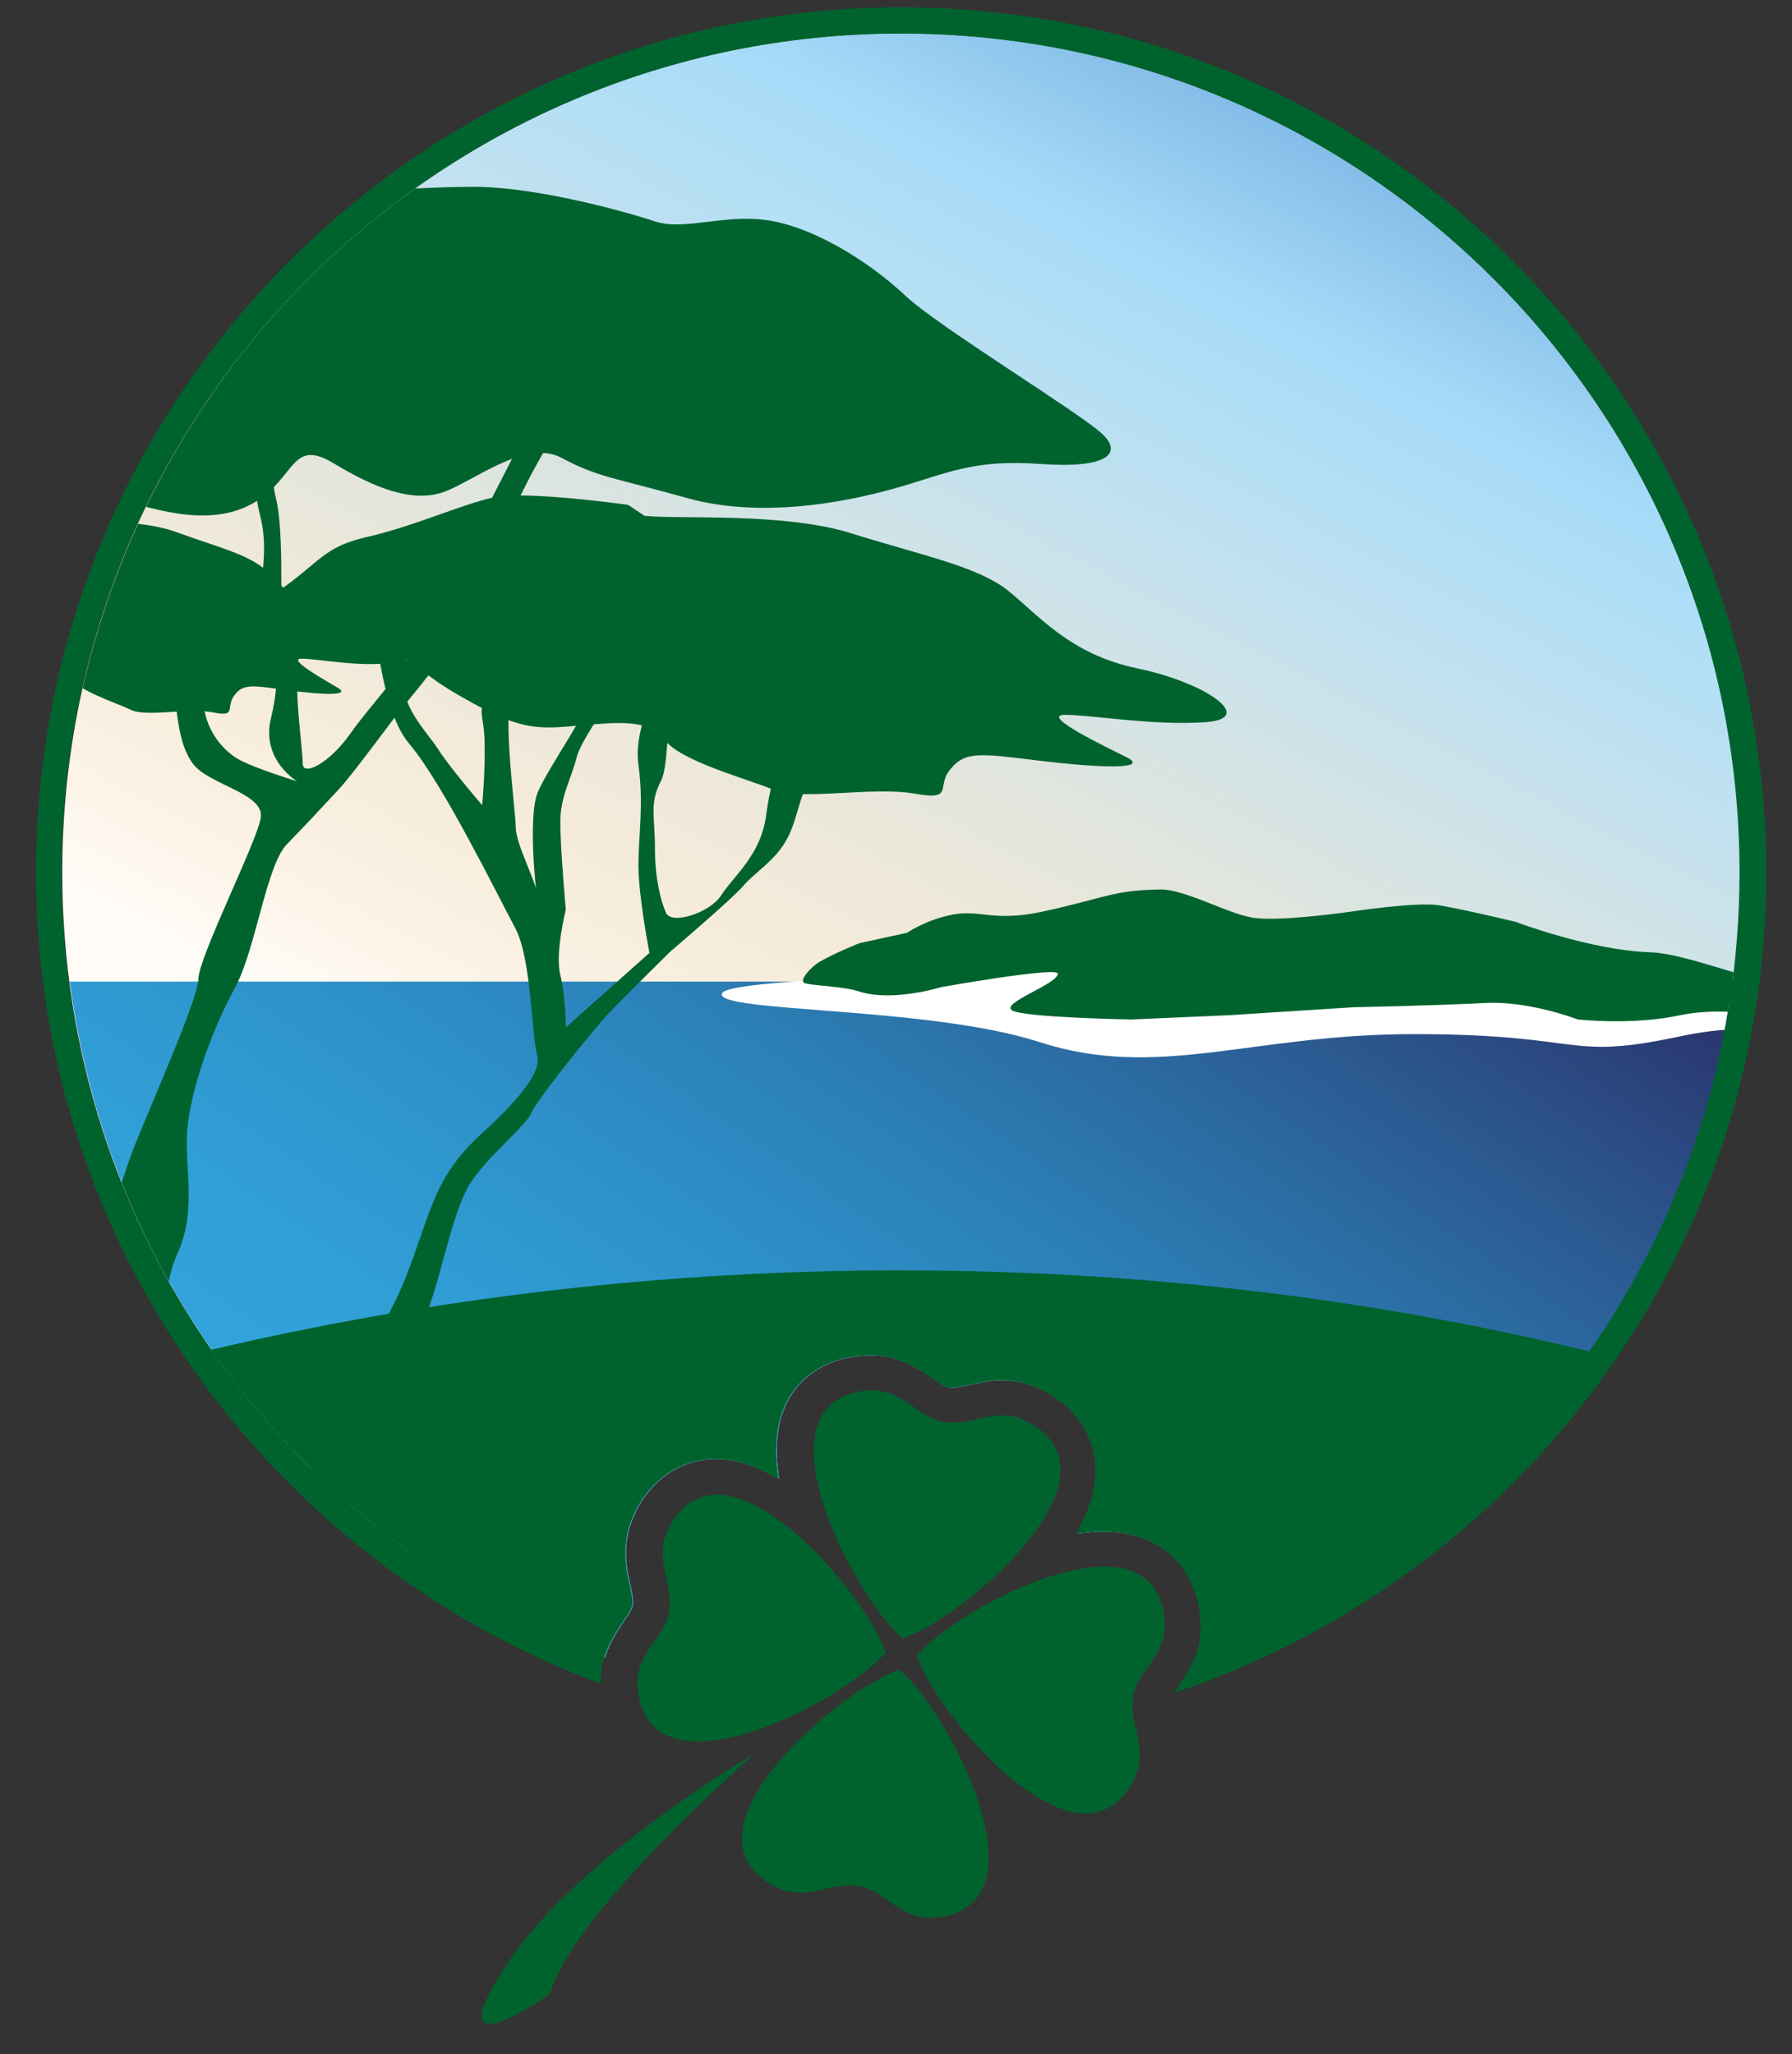
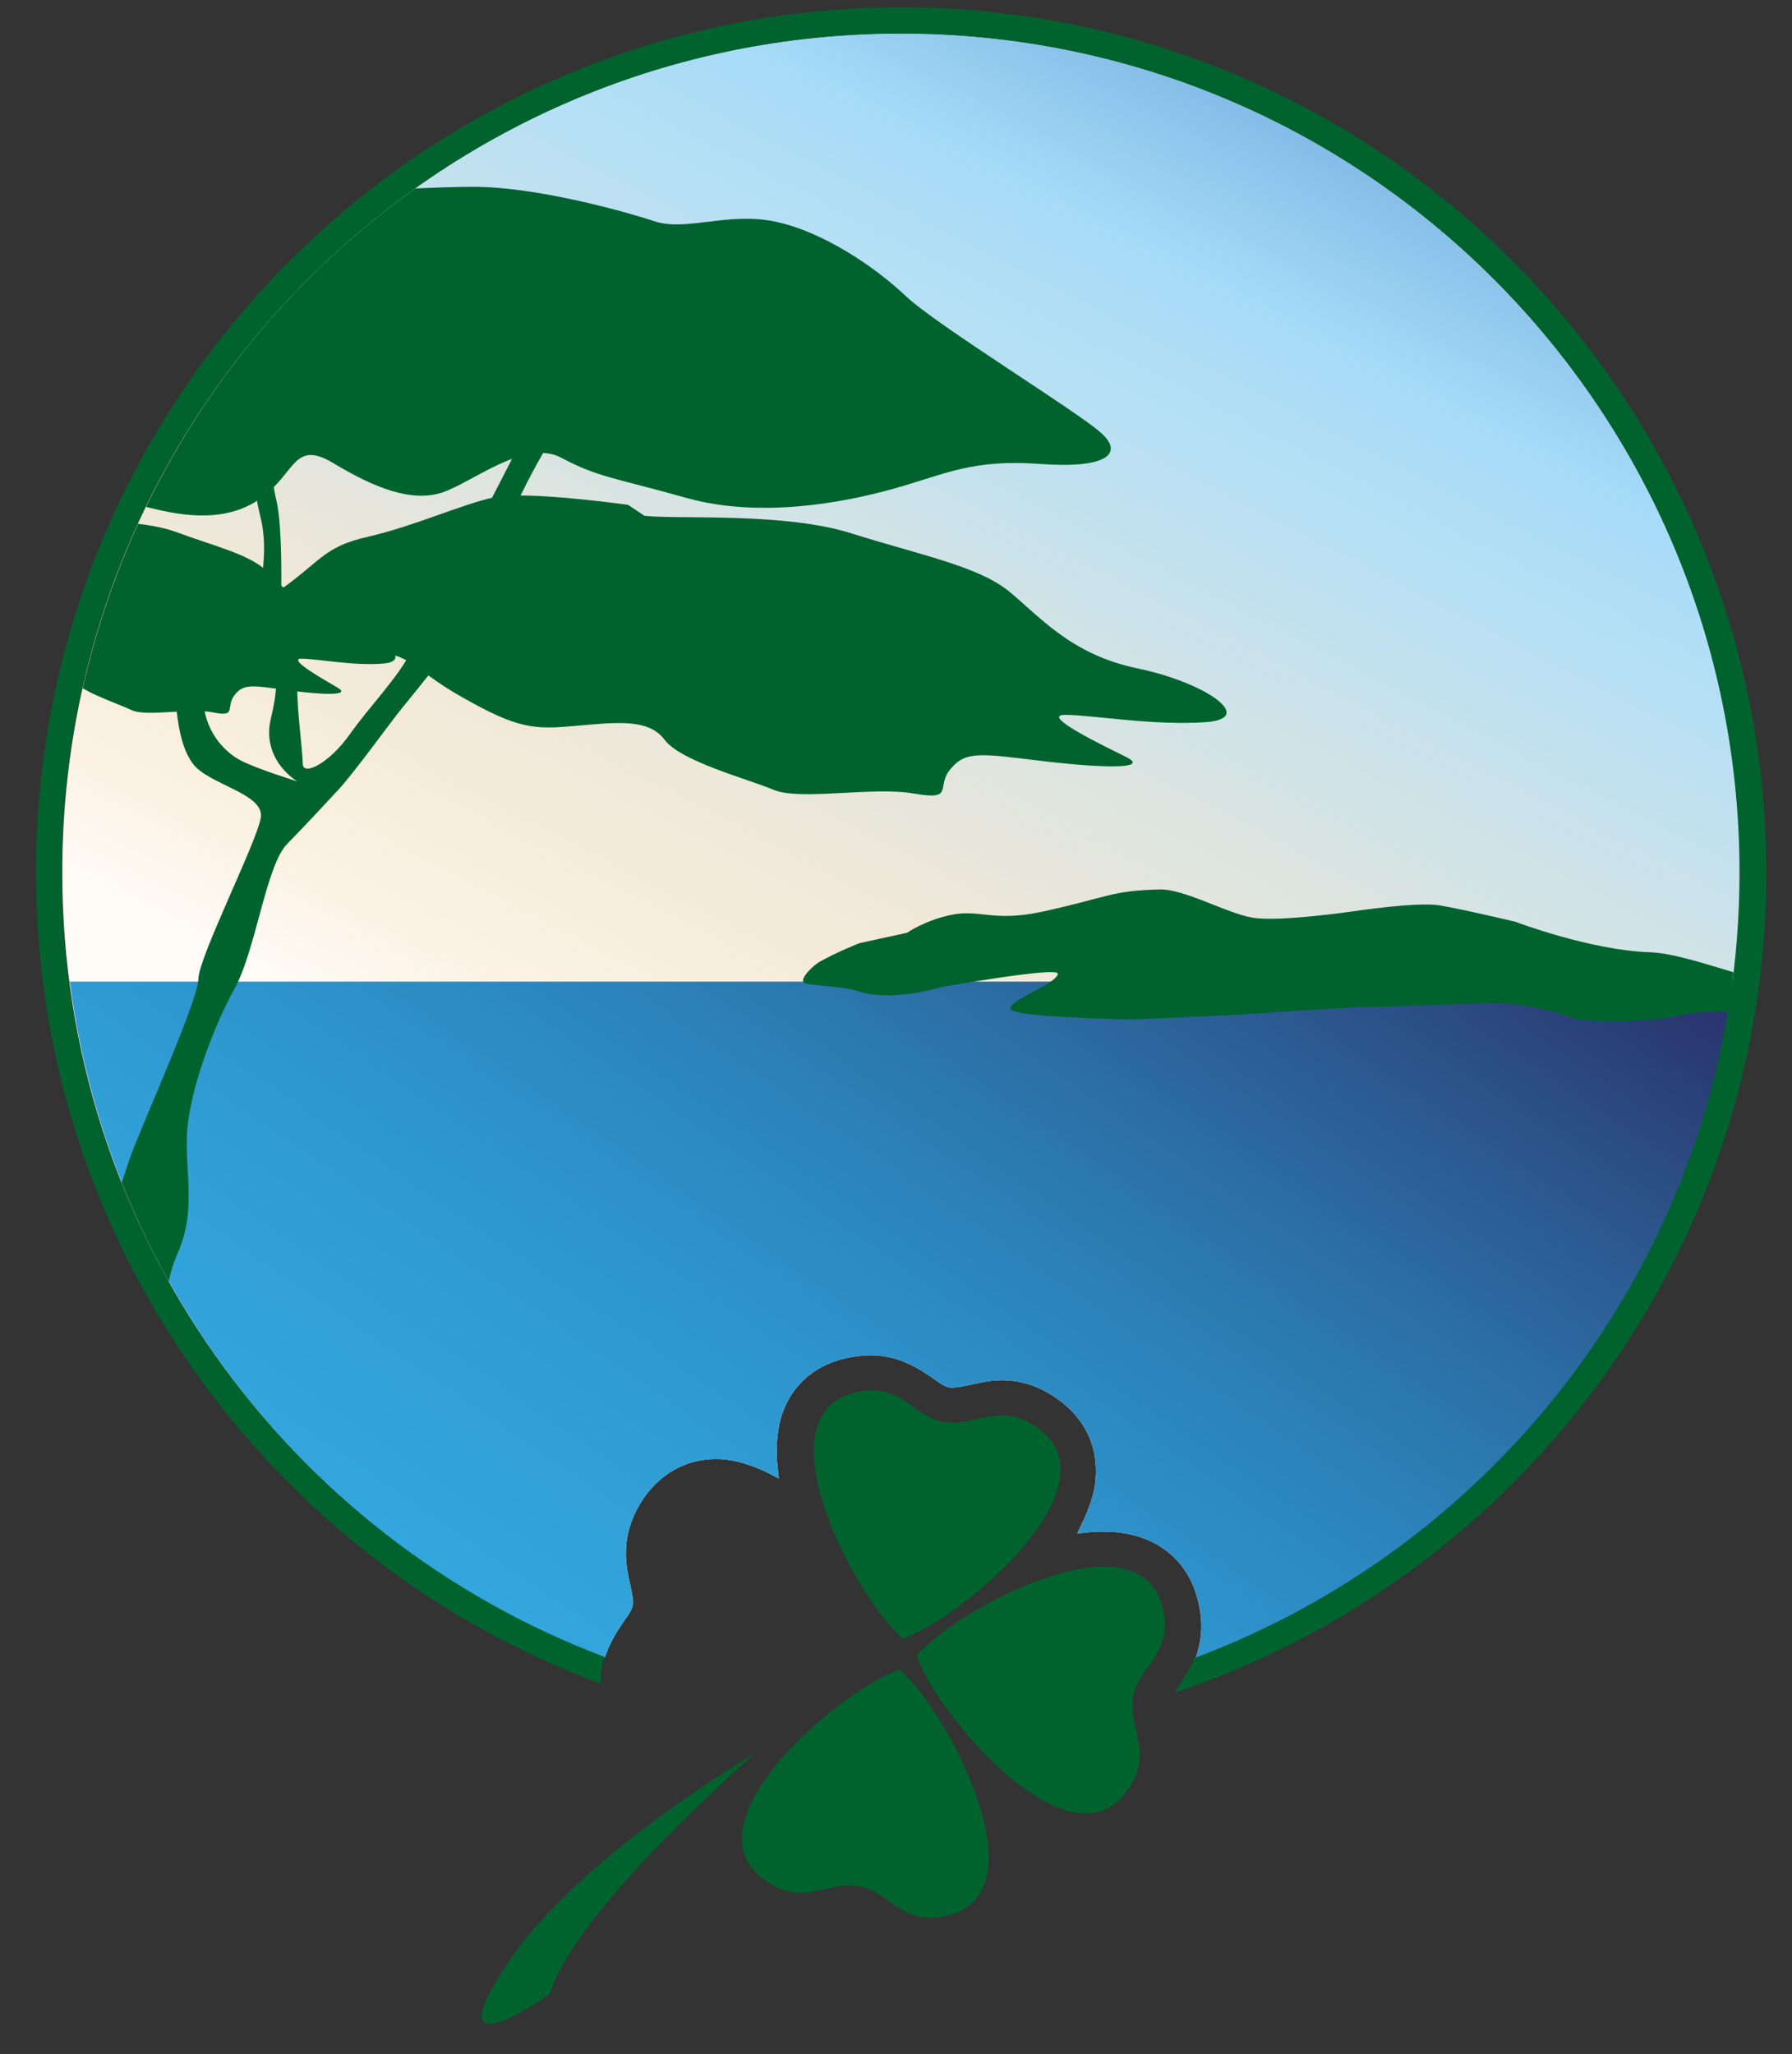
<svg xmlns="http://www.w3.org/2000/svg" xmlns:xlink="http://www.w3.org/1999/xlink" viewBox="0 0 293.6 336.5">
  <rect x="0" y="0" width="293.6" height="336.5" fill="#333333" stroke="none" />
  <style type="text/css">
.st0{fill:#FFFFFF;}
.st1{fill:url(#SVGID_1_);}
.st2{fill:url(#SVGID_00000114793945388595133680000013956828598369511598_);}
.st3{fill:#00632E;}
.st4{clip-path:url(#SVGID_00000183965624635144438010000010474404362706803883_);}
</style>
  <g>
    <path class="st0" d="M147.6,5.5C71.7,5.5,10.2,67,10.2,142.9c0,58.8,36.9,108.9,88.9,128.6c0.8-2.5,2.1-4.4,3.1-5.9 c0.8-1.1,1.4-2,1.5-2.8c0.1-0.6-0.1-1.5-0.4-3c-0.8-3.4-1.9-8.5,2.3-14.6c2.9-4,7-6.2,11.7-6.2c2.7,0,5.5,0.8,8.6,2.3l1.7,0.9 l-0.2-1.9c-0.3-2.7-0.1-5,0.3-7.1c1.3-5.6,5.2-9.4,10.8-10.7c1.4-0.3,2.8-0.5,4.1-0.5c4.8,0,8.1,2.3,10.3,3.8 c1.2,0.9,2,1.4,2.8,1.5l0.1,0l0.3,0c0.7,0,1.6-0.2,2.6-0.4c1.5-0.3,3.3-0.8,5.4-0.8c3.3,0,6.3,1,9.2,3.1c4.8,3.4,6.9,8.4,6.1,14.1 c-0.3,1.9-1,3.9-2.1,6.2l-0.8,1.7l1.9-0.2c0.8-0.1,1.7-0.1,2.5-0.1c7.9,0,13.7,4.2,15.4,11.4c1,4,0.4,7.1-0.5,9.6 c52.1-19.5,89.3-69.8,89.3-128.7C285,67,223.5,5.5,147.6,5.5z" />
    <linearGradient id="SVGID_1_" gradientUnits="userSpaceOnUse" x1="252.685" y1="-60.369" x2="46.975" y2="337.562">
      <stop offset="1.888026e-02" style="stop-color:#1770B8" />
      <stop offset="7.910918e-02" style="stop-color:#3C84C6" />
      <stop offset="0.207" style="stop-color:#85BEE8" />
      <stop offset="0.267" style="stop-color:#A6DBF8" />
      <stop offset="0.312" style="stop-color:#A9DBF4;stop-opacity:0.887" />
      <stop offset="0.361" style="stop-color:#AFD8EA;stop-opacity:0.764" />
      <stop offset="0.412" style="stop-color:#B8D4D8;stop-opacity:0.637" />
      <stop offset="0.464" style="stop-color:#C4CCBE;stop-opacity:0.506" />
      <stop offset="0.517" style="stop-color:#D1C29C;stop-opacity:0.373" />
      <stop offset="0.571" style="stop-color:#DEB371;stop-opacity:0.237" />
      <stop offset="0.625" style="stop-color:#E9A038;stop-opacity:0.103" />
      <stop offset="0.653" style="stop-color:#EF9305;stop-opacity:3.213357e-02" />
    </linearGradient>
    <path class="st1" d="M147.6,5.5C71.7,5.5,10.2,67,10.2,142.9c0,58.8,36.9,108.9,88.9,128.6c0.8-2.5,2.1-4.4,3.1-5.9 c0.8-1.1,1.4-2,1.5-2.8c0.1-0.6-0.1-1.5-0.4-3c-0.8-3.4-1.9-8.5,2.3-14.6c2.9-4,7-6.2,11.7-6.2c2.7,0,5.5,0.8,8.6,2.3l1.7,0.9 l-0.2-1.9c-0.3-2.7-0.1-5,0.3-7.1c1.3-5.6,5.2-9.4,10.8-10.7c1.4-0.3,2.8-0.5,4.1-0.5c4.8,0,8.1,2.3,10.3,3.8 c1.2,0.9,2,1.4,2.8,1.5l0.1,0l0.3,0c0.7,0,1.6-0.2,2.6-0.4c1.5-0.3,3.3-0.8,5.4-0.8c3.3,0,6.3,1,9.2,3.1c4.8,3.4,6.9,8.4,6.1,14.1 c-0.3,1.9-1,3.9-2.1,6.2l-0.8,1.7l1.9-0.2c0.8-0.1,1.7-0.1,2.5-0.1c7.9,0,13.7,4.2,15.4,11.4c1,4,0.4,7.1-0.5,9.6 c52.1-19.5,89.3-69.8,89.3-128.7C285,67,223.5,5.5,147.6,5.5z" />
    <linearGradient id="SVGID_00000114764473689962203050000006203467581151424898_" gradientUnits="userSpaceOnUse" x1="56.26" y1="306.994" x2="207.535" y2="86.419">
      <stop offset="0" style="stop-color:#34A9E1" />
      <stop offset="0.169" style="stop-color:#33A7DE" />
      <stop offset="0.308" style="stop-color:#309FD6" />
      <stop offset="0.436" style="stop-color:#2D92CA" />
      <stop offset="0.559" style="stop-color:#2B81B8" />
      <stop offset="0.676" style="stop-color:#2B6BA2" />
      <stop offset="0.791" style="stop-color:#2B5289" />
      <stop offset="0.9" style="stop-color:#2A3770" />
      <stop offset="1" style="stop-color:#261F5B" />
    </linearGradient>
    <path style="fill:url(#SVGID_00000114764473689962203050000006203467581151424898_);" d="M11.4,160.5c6.5,51.1,41.1,93.4,87.7,111 c0.8-2.5,2.1-4.4,3.1-5.9c0.8-1.1,1.4-2,1.5-2.8c0.1-0.6-0.1-1.5-0.4-3c-0.8-3.4-1.9-8.5,2.3-14.6c2.9-4,7-6.2,11.7-6.2 c2.7,0,5.5,0.8,8.6,2.3l1.7,0.9l-0.2-1.9c-0.3-2.7-0.1-5,0.3-7.1c1.3-5.6,5.2-9.4,10.8-10.7c1.4-0.3,2.8-0.5,4.1-0.5 c4.8,0,8.1,2.3,10.3,3.8c1.2,0.9,2,1.4,2.8,1.5l0.1,0l0.3,0c0.7,0,1.6-0.2,2.6-0.4c1.5-0.3,3.3-0.8,5.4-0.8c3.3,0,6.3,1,9.2,3.1 c4.8,3.4,6.9,8.4,6.1,14.1c-0.3,1.9-1,3.9-2.1,6.2l-0.8,1.7l1.9-0.2c0.8-0.1,1.7-0.1,2.5-0.1c7.9,0,13.7,4.2,15.4,11.4 c1,4,0.4,7.1-0.5,9.6c46.8-17.5,81.6-59.9,88.1-111.1H11.4z" />
-     <path class="st3" d="M147.6,208.1c-38.9,0-76.7,4.5-113,13c15.8,22.7,38.2,40.4,64.4,50.4c0.8-2.5,2.1-4.4,3.1-5.9 c0.8-1.1,1.4-2,1.5-2.8c0.1-0.6-0.1-1.5-0.4-3c-0.8-3.4-1.9-8.5,2.3-14.6c2.9-4,7-6.2,11.7-6.2c2.7,0,5.5,0.8,8.6,2.3l1.7,0.9 l-0.2-1.9c-0.3-2.7-0.1-5,0.3-7.1c1.3-5.6,5.2-9.4,10.8-10.7c1.4-0.3,2.8-0.5,4.1-0.5c4.8,0,8.1,2.3,10.3,3.8 c1.2,0.9,2,1.4,2.8,1.5l0.1,0l0.3,0c0.7,0,1.6-0.2,2.6-0.4c1.5-0.3,3.3-0.8,5.4-0.8c3.3,0,6.3,1,9.2,3.1c4.8,3.4,6.9,8.4,6.1,14.1 c-0.3,1.9-1,3.9-2.1,6.2l-0.8,1.7l1.9-0.2c0.8-0.1,1.7-0.1,2.5-0.1c7.9,0,13.7,4.2,15.4,11.4c1,4,0.4,7.1-0.5,9.6 c26.4-9.9,49-27.7,64.8-50.5C224.3,212.6,186.5,208.1,147.6,208.1z" />
    <polygon points="147.6,108.5 147.6,108.5 147.6,108.5 " />
    <polygon points="147.6,108.5 147.6,108.5 147.6,108.5 " />
    <polygon points="147.6,142.9 147.6,142.9 147.6,142.9 " />
    <polygon points="147.6,142.9 147.6,142.9 147.6,142.9 " />
    <g>
      <defs>
        <circle id="SVGID_00000085229383601538220050000015488143050059705262_" cx="147.6" cy="142.9" r="137.4" />
      </defs>
      <clipPath id="SVGID_00000082341971679959360870000017680228062333896609_">
        <use xlink:href="#SVGID_00000085229383601538220050000015488143050059705262_" style="overflow:visible;" />
      </clipPath>
      <g style="clip-path:url(#SVGID_00000082341971679959360870000017680228062333896609_);">
-         <path class="st0" d="M300,170.6c-6.3,0.8-8.9-4.2-24.9-0.8c-18.8,4-15-0.4-43.5-0.4c-26.6,0-41.8,7.6-61.3,1.3 c-18.2-5.9-53.5-4.8-52-8c0.6-1.4,14.8-2.1,14.8-2.1l17.7-2.4c0,0,22.9-2,50.5-2C256.3,156,312.1,169,300,170.6z" />
        <path class="st3" d="M134.2,157.6c2.8-1.6,6.6-3.1,6.6-3.1l7.8-1.7c0,0,3.2-2.2,7.6-3s6.6,1.2,14.3-0.4 c11.1-2.4,11.4-3.5,19.5-3.7c4-0.1,11,3.9,15.1,4.6c4.1,0.8,16.5-1,16.5-1s10.5-1.6,14.2-1c3.7,0.6,12.5,2.7,12.5,2.7 s12.3,4.7,22.2,5c5.7,0.2,17.7,5.1,20,4.8s3,4.7,3,4.7l2.4,2.5c0,0-10.9-3.7-20.6-1.7c-7.8,1.7-16.8,0.7-16.8,0.7 s-8-3.1-15.2-2.7s-21.6,0.7-21.6,0.7l-20.3,1.3l-16,0.7c0,0-17.7-0.3-19.6-1.5c-1.9-1.2,7.5-4.3,7.5-6c0-1.2-19.1,2.2-19.1,2.2 s-8,2.5-13.5,0.7c-2.4-0.8-7.1-0.9-8.7-1.3C130.6,160.8,132.9,158.4,134.2,157.6z" />
        <g>
-           <path class="st3" d="M42.7,259.2c0,0,16.2-36.3,19.8-42c3.6-5.7,5.5-12.2,7.3-17.2c1.8-5,3.6-9.3,9.1-14.3c5.5-5,10-10,9.1-12.9 c-0.9-2.9-0.9-15.8-3.6-20.8c-2.7-5-11.8-23.6-17.3-30.1c-5.5-6.4-5.5-23.6-7.3-25.8c-1.8-2.1,6.4-0.7,6.4-0.7s0.9,10,0,15 c-0.9,5,3.6,9.3,5.5,12.2c1.8,2.9,7.3,9.3,7.3,9.3s0.5-5.3,0.4-10c0-1.6-0.2-3.1-0.4-4.3c-0.9-5,5.5-11.5,6.4-13.6 c0.9-2.1,1.8,5.7-0.9,7.9c-2.7,2.1,0,20.8,0,23.6c0,2.9,3.6,9.3,3.6,11.5c0,2.1-1.8-12.9,0-17.2c1.8-4.3,9.1-14.3,9.1-17.2 c0-2.9,6.4-2.9,6.4-2.9s-8.2,10.7-9.1,14.3c-0.9,3.6-2.7,6.4-2.7,10.7c0,4.3,0.9,14.3,0.9,14.3s-1.8,7.2-0.9,10.7 c0.9,3.6,0.9,8.6,0.9,8.6l13.7-12.2c0,0-1.8-9.3-1.8-14.3c0-5,0.9-10,0-16.5c-0.9-6.4,3.6-13.6,4.6-16.5 c0.9-2.9,8.2,2.1,3.6,4.3c-4.6,2.1-2.7,11.5-4.6,15c-1.8,3.6-0.9,5.7-0.9,10.7c0,5,0.9,8.6,1.8,10.7c0.9,2.1,7.3,0,9.1-2.9 c1.8-2.9,6.4-6.4,7.3-12.9c0.6-4.5,1.7-8.7,3.2-11.7c0.7-1.3,1.4-2.4,2.2-3.3c2.7-2.9,17.3-0.7,17.3-0.7s-11.9,5.7-14.6,8.6 c-2.7,2.9-2.7,7.2-4.6,10.7c-1.8,3.6-5.5,5.7-7.3,7.9c-1.8,2.1-11.9,10.7-11.9,10.7s-7.3,7.2-10,10 c-2.7,2.9-11.9,14.3-12.8,16.5c-0.9,2.1-7.3,7.2-10,11.5c-2.7,4.3-4.6,14.3-6.4,19.3c-1.8,5,0,9.3-4.6,12.9 c-4.6,3.6-13.9,38-13.9,38L42.7,259.2z" />
          <path class="st3" d="M22.2,239.2c0,0-4.3,6.9-7.7,4.8c-3.4-2.1-5.1,0-1.7-9c3.4-9,6.8-20.7,6-28.3c-0.9-7.6,0.9-12.4,2.6-17.3 c1.7-4.8,11.1-25.6,11.1-29c0-3.5,9.4-22.1,10.2-26.3c0.9-4.1-8.5-5.5-11.1-9c-2.6-3.5-2.6-9-3.4-15.2c-0.9-6.2-6.9-0.6-1.1-3 c3.2-1.3,5.7-1.3,5.7-1.3s0.5,3,0.5,8.5c0,5.5,3.4,9,6,10.4c2.6,1.4,9.4,3.5,9.4,3.5s-6-3.5-4.3-10.4c1.7-6.9,0.8-11.1-0.9-16.6 c-1.7-5.5,0.9-9.7-0.9-16.6c-1.7-6.9-1.7-18-3.4-20c-1.7-2.1,3.4,2.1,4.3,5.5c0.9,3.5,0.9,8.3,1.7,11.7 c0.9,3.5,0.9,10.4,0.9,14.5c0,4.1,2.6,12.4,2.6,16.6c0,4.1,0.9,10.4,0.9,12.4c0,2.1,4.3,0,7.7-4.8c3.4-4.8,7.7-9,10.2-13.8 c2.6-4.8,19.3-36.5,21-40.7c1.7-4.1,10-4,10-4S87.9,69.8,78,99.3c-1.2,3.5-10.6,14.8-12.3,16.9c-1.7,2.1-7.7,10.4-10.2,13.1 c-2.6,2.8-5.1,5.5-8.5,9c-3.4,3.5-5.1,17.3-8.5,23.5c-3.4,6.2-6.8,15.2-7.7,22.1c-0.9,6.9,1.7,13.8-1.7,21.4 c-3.4,7.6-1.7,17.3-3.4,22.1C23.9,232.3,22.2,239.2,22.2,239.2z" />
          <path class="st3" d="M-20.3,67.7c4.3-3.2,17.9-13.8,24.7-21c6.8-7.3,17-9.7,28.1-12.1c11.1-2.4,34.9-4,45.1-4 c10.2,0,24.7,4,29.8,5.7c5.1,1.6,11.9-1.6,19.6,0c7.7,1.6,16.2,7.3,21.3,12.1c5.1,4.9,28.9,19.4,32.3,22.7 c3.4,3.2,0.8,5.7-10.2,4.9c-11.1-0.8-15.3,1.6-23.8,4c-8.5,2.4-22.1,4.9-34,1.6C100.5,78.2,98,78.2,92,75 c-6-3.2-14.5,4-19.6,5.7c-5.1,1.6-11.1-0.8-17.9-4.9c-6.8-4-6,2.4-12.8,6.5c-6.8,4-15.3,1.6-23-0.8C11.2,79,0.1,75.8-2.4,75 C-5,74.2-20.3,67.7-20.3,67.7z" />
          <path class="st3" d="M105.6,84.5c6,0.6,23-0.6,34,2.9c11.1,3.5,20.4,5.3,25.5,9.3c5.1,4.1,10.2,10.5,21.3,12.8 c11.1,2.3,19.6,8.2,11.1,8.8c-8.5,0.6-18.7-1.2-23-1.2c-4.3,0,6.8,5.3,10.2,7c3.4,1.8-3.4,1.8-13.6,0.6 c-10.2-1.2-12.8-1.8-15.3,1.2c-2.6,2.9,0.8,5.3-6,4.1c-6.8-1.2-18.7,1.2-23-0.6c-4.3-1.8-15.3-4.7-17.9-8.2 c-2.6-3.5-7.7-2.9-14.5-2.3c-6.8,0.6-9.4,0.6-18.7-4.7c-9.4-5.3-6.8-7-18.7-8.2c-11.9-1.2-19.6-3.5-11.9-8.8 c7.7-5.3,7.7-7.6,15.3-9.3c7.7-1.8,15.3-5.3,20.4-6.4c5.1-1.2,22.1,1.2,22.1,1.2" />
          <path class="st3" d="M9.1,85.2c3.5,0.4,13.4-0.4,19.9,2c6.5,2.4,11.9,3.6,14.9,6.5c3,2.8,6,7.3,12.4,8.9 c6.5,1.6,11.4,5.7,6.5,6.1c-5,0.4-10.9-0.8-13.4-0.8c-2.5,0,4,3.6,6,4.8c2,1.2-2,1.2-8,0.4c-6-0.8-7.5-1.2-9,0.8 c-1.5,2,0.5,3.6-3.5,2.8c-4-0.8-10.9,0.8-13.4-0.4c-2.5-1.2-9-3.2-10.4-5.7c-1.5-2.4-4.5-2-8.5-1.6c-4,0.4-5.5,0.4-10.9-3.2 c-5.5-3.6-4-4.8-10.9-5.7c-7-0.8-11.4-2.4-7-6.1c4.5-3.6,4.5-5.3,9-6.5c4.5-1.2,9-3.6,11.9-4.4c3-0.8,12.9,0.8,12.9,0.8" />
        </g>
      </g>
    </g>
    <path class="st3" d="M147.6,1.2C69.5,1.2,5.9,64.7,5.9,142.9c0,60.9,38.6,112.9,92.5,132.9c0-1.6,0.2-3.1,0.6-4.4 c-51.9-19.6-88.9-69.8-88.9-128.6C10.2,67,71.7,5.5,147.6,5.5C223.5,5.5,285,67,285,142.9c0,58.9-37.1,109.2-89.3,128.7 c-0.8,2-1.9,3.5-2.7,4.8c-0.2,0.3-0.4,0.6-0.6,0.9c56.3-18.8,97-71.9,97-134.4C289.3,64.7,225.8,1.2,147.6,1.2z" />
    <path class="st3" d="M154.6,232.9c5.2,1,9.1-3.5,15.4,1c13.4,9.5-12.7,31.4-22.1,34.5l0,0c-7.6-6.4-23.7-36.5-7.8-40.3 c7.5-1.8,9.4,3.9,14.6,4.9L154.6,232.9z" />
    <path class="st3" d="M185.7,277.9c-1,5.2,3.5,9.1-1,15.4c-9.5,13.4-31.4-12.7-34.5-22.1l0,0c6.4-7.6,36.5-23.7,40.3-7.8 c1.8,7.5-3.9,9.4-4.9,14.6L185.7,277.9z" />
    <path class="st3" d="M140.7,309c-5.2-1-9.1,3.5-15.4-1c-13.4-9.5,12.7-31.4,22.1-34.5l0,0c7.6,6.4,23.7,36.5,7.8,40.3 c-7.5,1.8-9.4-3.9-14.6-4.9L140.7,309z" />
-     <path class="st3" d="M109.6,264c1-5.2-3.5-9.1,1-15.4c9.5-13.4,31.4,12.7,34.5,22.1l0,0c-6.4,7.6-36.5,23.7-40.3,7.8 c-1.8-7.5,3.9-9.4,4.9-14.6L109.6,264z" />
    <path class="st3" d="M123.7,287.2c-5.4,4.8-29.9,26.9-33.6,39.4c-3.6,2.6-18.4,12-6.8-5.2C94.9,304,123.7,287.2,123.7,287.2z" />
  </g>
</svg>